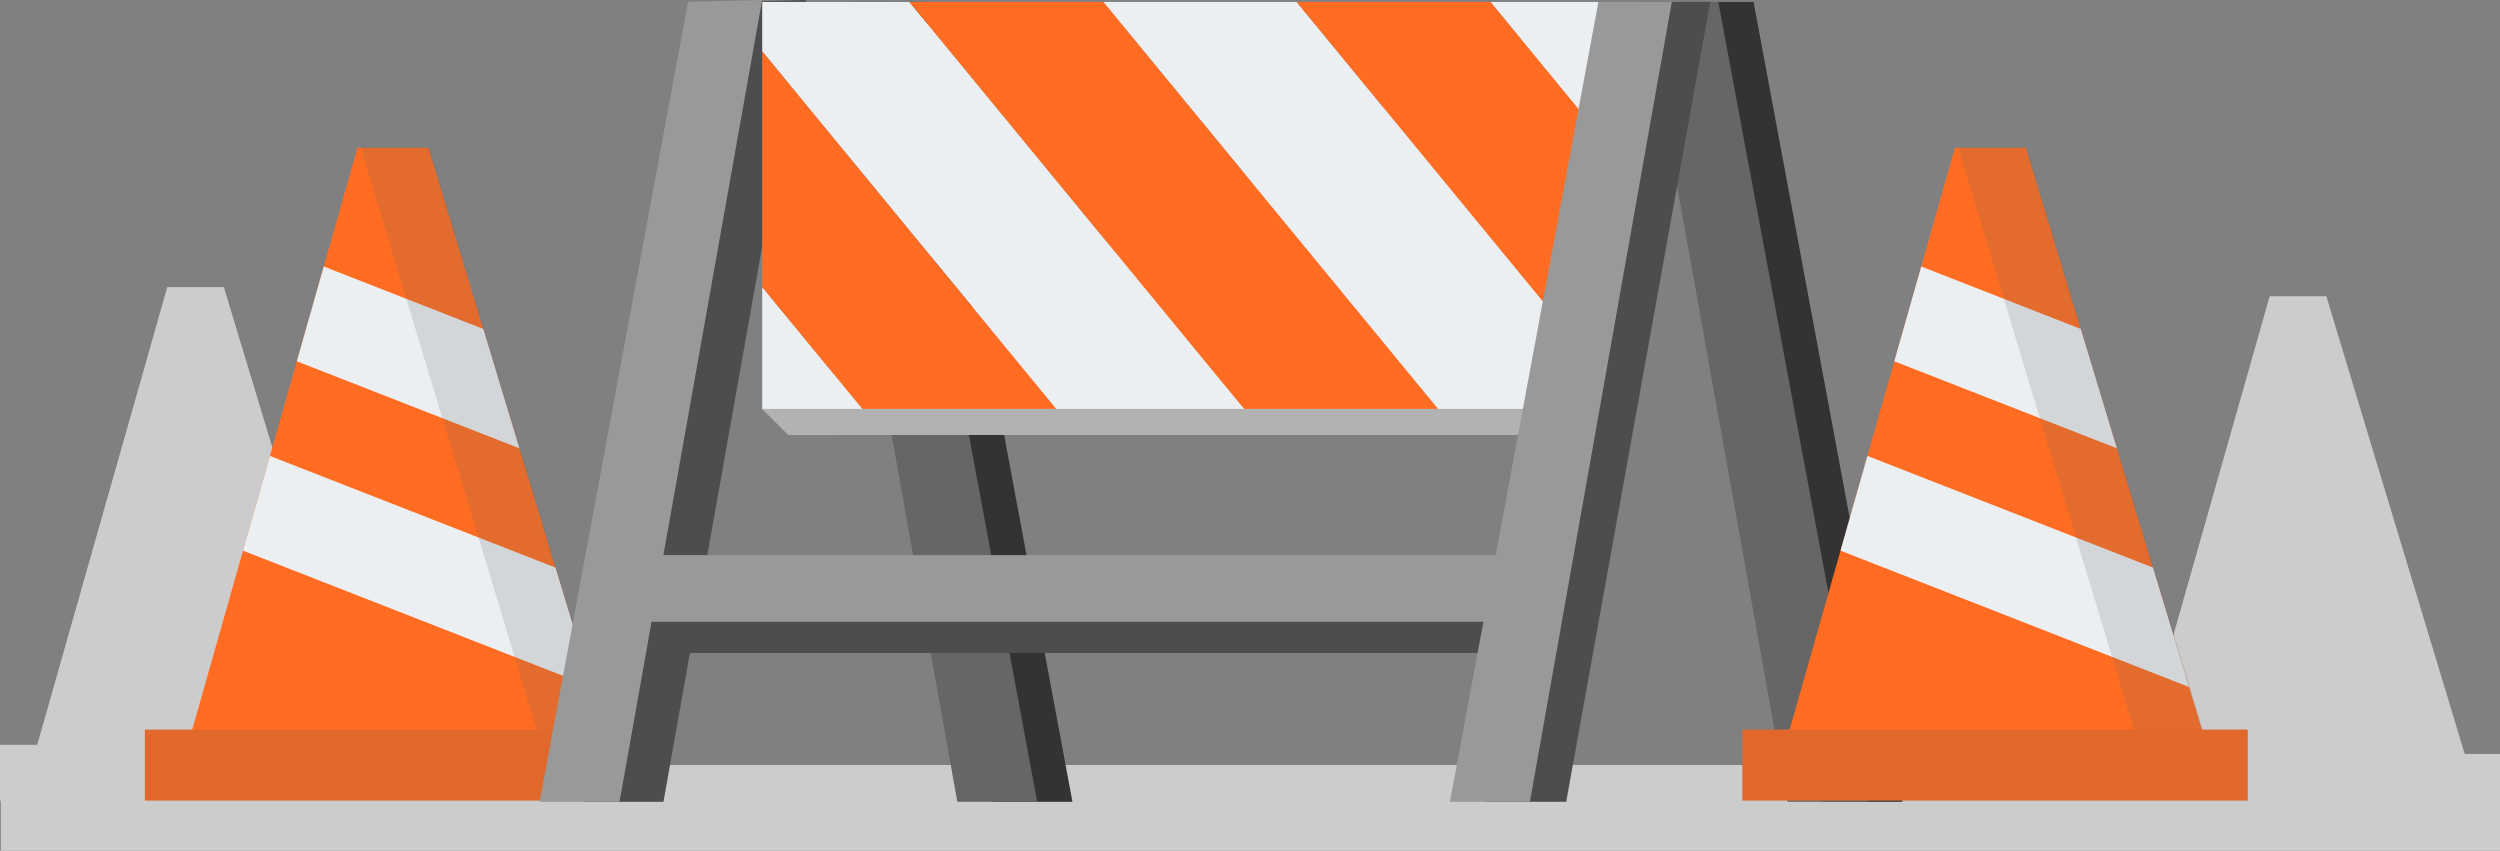
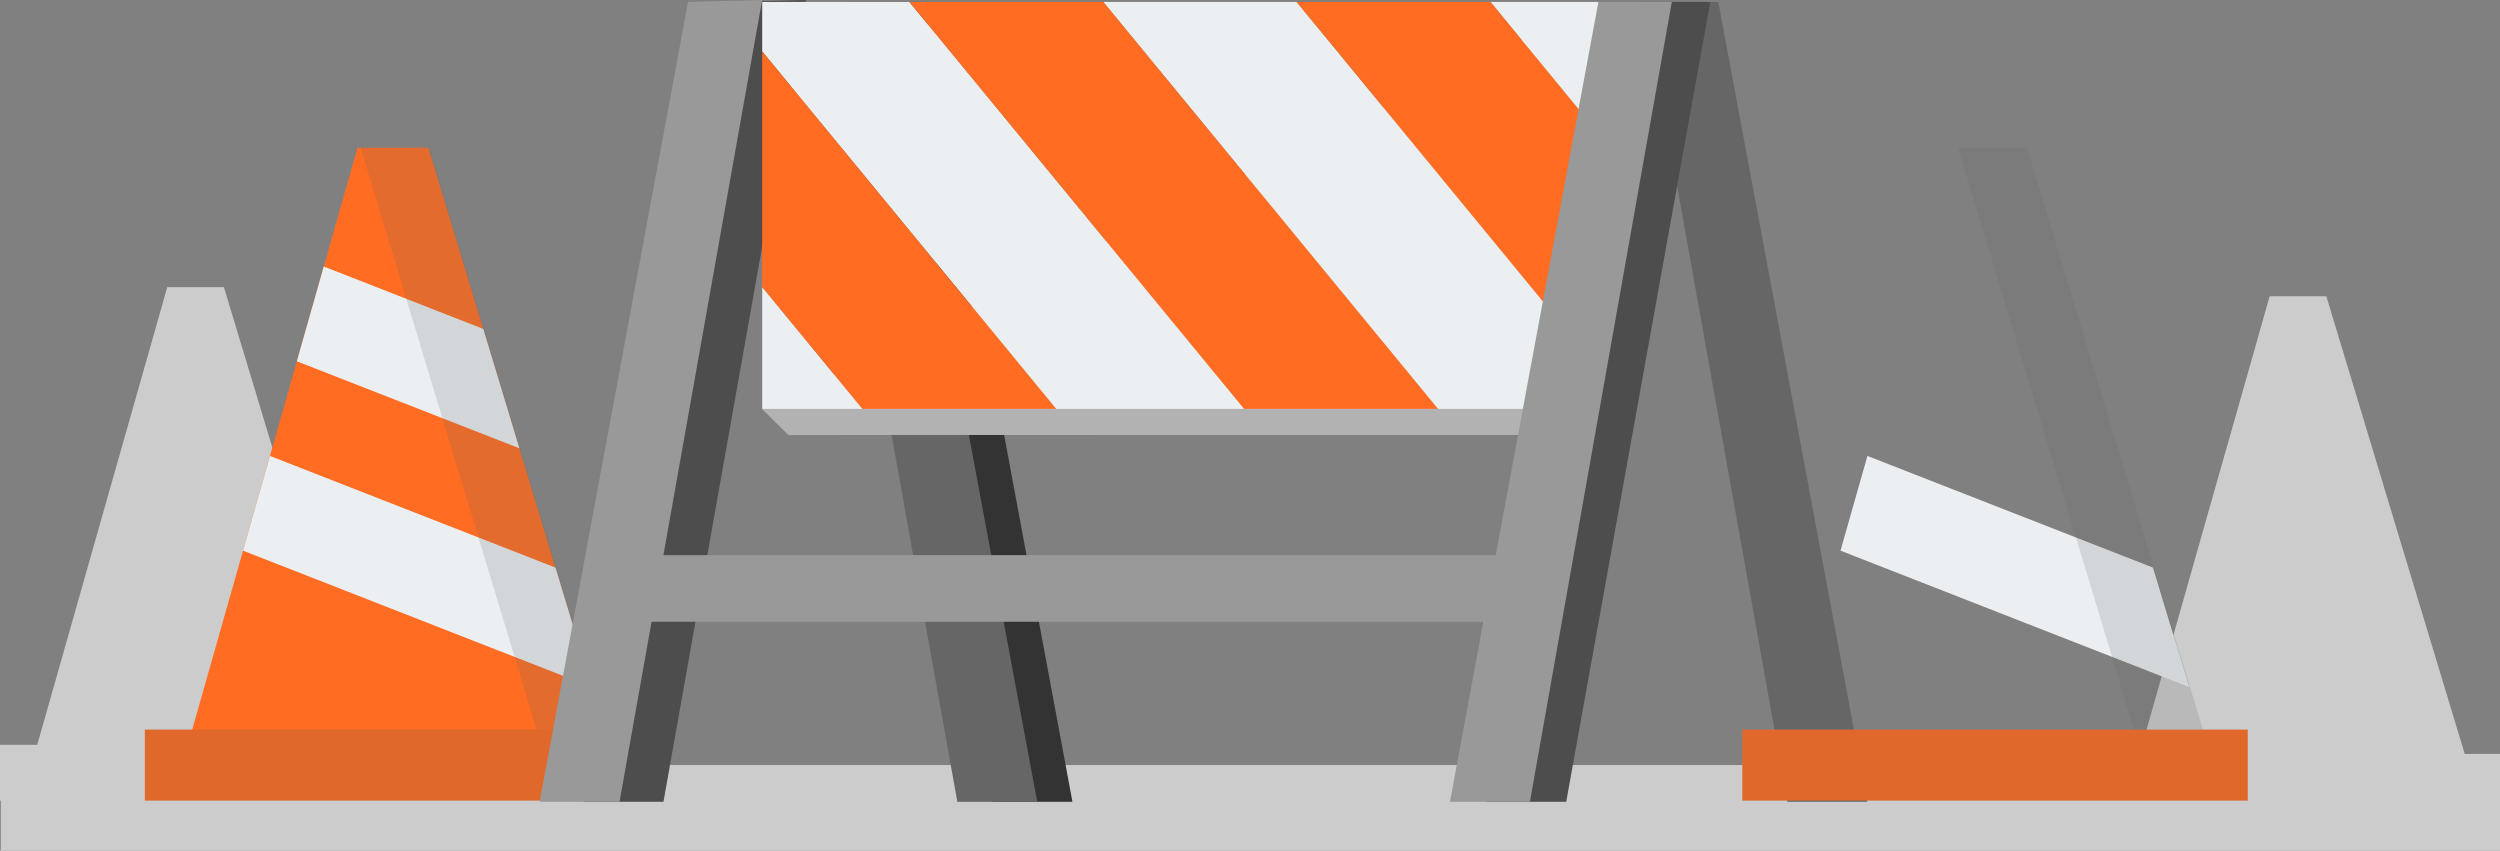
<svg xmlns="http://www.w3.org/2000/svg" viewBox="0 0 347.08 118.1">
  <rect x="0" y="0" width="347.08" height="118.1" fill="#808080" stroke="none" />
  <defs>
    <style>.cls-1{isolation:isolate;}.cls-2{fill:#ccc;}.cls-3{fill:#ff6c22;}.cls-4{fill:#e0682b;}.cls-5{fill:#eceff1;}.cls-6,.cls-8{fill:#666;}.cls-6{mix-blend-mode:multiply;opacity:0.18;}.cls-7{fill:#333;}.cls-9{fill:#4d4d4d;}.cls-10{fill:#b2b2b2;}.cls-11{fill:#999;}</style>
  </defs>
  <g class="cls-1">
    <g id="Livello_2" data-name="Livello 2">
      <g id="OBJECTS">
        <polygon class="cls-2" points="50.3 103.4 48.89 98.74 48.38 97.04 41.01 72.68 37.06 59.64 31.08 39.86 30.98 39.86 23.56 39.86 23.22 39.86 19.54 52.83 19.54 52.83 16.6 63.17 16.6 63.17 13.66 73.51 13.66 73.51 10.98 82.95 5.17 103.4 0 103.4 0 111.16 55.2 111.16 55.2 103.4 50.3 103.4" />
        <rect class="cls-2" x="0.11" y="106.21" width="346.97" height="11.9" />
        <polygon class="cls-3" points="25.95 103.88 49.63 20.52 59.49 20.52 84.68 103.8 25.95 103.88" />
        <rect class="cls-4" x="20.11" y="101.29" width="70.17" height="9.86" />
        <polygon class="cls-5" points="67.1 45.67 44.95 37 41.21 50.16 72.11 62.24 67.1 45.67" />
        <polygon class="cls-5" points="37.48 63.3 33.74 76.45 82.13 95.38 77.12 78.8 37.48 63.3" />
        <polygon class="cls-6" points="82.27 95.38 81.61 93.21 72.25 62.24 67.23 45.67 59.63 20.52 50.07 20.52 56.39 41.42 57.67 45.67 57.67 45.67 61.4 58 62.68 62.24 66.41 74.56 71.42 91.13 72.05 93.21 72.7 95.38 74.5 101.3 80.86 101.3 84.06 101.3 82.27 95.38" />
-         <polygon class="cls-7" points="243.45 0.27 264.14 111.32 253.04 111.32 233.15 0.27 243.45 0.27" />
        <polygon class="cls-8" points="238.56 0.27 259.25 111.32 248.15 111.32 228.26 0.27 238.56 0.27" />
        <polygon class="cls-7" points="128.21 0.27 148.89 111.32 137.79 111.32 117.9 0.27 128.21 0.27" />
        <polygon class="cls-8" points="123.31 0.27 144 111.32 132.91 111.32 113.01 0.27 123.31 0.27" />
        <polygon class="cls-9" points="101.62 0.27 81.01 111.32 92.11 111.32 111.9 0 101.62 0.27" />
        <polygon class="cls-2" points="225.6 60.34 109.51 60.34 105.82 56.77 221.91 0.27 225.6 3.85 225.6 60.34" />
        <polygon class="cls-5" points="105.82 56.77 119.73 56.77 105.82 39.85 105.82 56.77" />
        <polygon class="cls-5" points="153.17 0.27 199.64 56.77 221.91 56.77 221.91 51.21 180.01 0.27 153.17 0.27" />
        <polygon class="cls-5" points="105.82 0.27 105.82 7.14 146.63 56.77 172.73 56.77 126.26 0.27 105.82 0.27" />
        <polygon class="cls-5" points="221.91 0.27 206.92 0.27 221.91 18.5 221.91 0.27" />
        <polygon class="cls-3" points="105.82 39.85 119.73 56.77 146.63 56.77 105.82 7.14 105.82 39.85" />
        <polygon class="cls-3" points="126.26 0.27 172.73 56.77 199.64 56.77 153.17 0.27 126.26 0.27" />
        <polygon class="cls-3" points="206.92 0.27 180.01 0.27 221.91 51.21 221.91 18.5 206.92 0.27" />
        <polygon class="cls-10" points="225.6 60.34 221.91 56.77 105.82 56.77 109.45 60.4 225.6 60.34" />
        <polygon class="cls-9" points="226.95 0.27 206.34 111.32 217.44 111.32 237.44 0.27 226.95 0.27" />
-         <rect class="cls-9" x="88.87" y="81.4" width="125.04" height="9.25" />
        <rect class="cls-11" x="87.36" y="77.07" width="125.04" height="9.25" />
        <polygon class="cls-11" points="95.52 0.27 74.92 111.32 86.01 111.32 105.81 0 95.52 0.27" />
        <polygon class="cls-11" points="221.91 0.27 201.3 111.32 212.4 111.32 232.1 0.27 221.91 0.27" />
        <polygon class="cls-2" points="342.18 104.67 340.77 100.01 340.26 98.31 332.89 73.95 328.95 60.91 322.97 41.13 322.86 41.13 315.44 41.13 315.1 41.13 311.42 54.1 311.42 54.1 308.48 64.44 308.48 64.44 305.54 74.78 305.54 74.78 302.86 84.22 297.05 104.67 291.88 104.67 291.88 112.43 347.08 112.43 347.08 104.67 342.18 104.67" />
-         <polygon class="cls-3" points="247.73 103.88 271.41 20.52 281.27 20.52 306.46 103.8 247.73 103.88" />
        <rect class="cls-4" x="241.89" y="101.29" width="70.17" height="9.86" />
-         <polygon class="cls-5" points="288.88 45.67 266.73 37 262.99 50.16 293.89 62.24 288.88 45.67" />
        <polygon class="cls-5" points="259.26 63.3 255.52 76.45 303.91 95.38 298.9 78.8 259.26 63.3" />
        <polygon class="cls-6" points="304.05 95.38 303.39 93.21 294.02 62.24 289.01 45.67 281.41 20.52 271.85 20.52 278.17 41.42 279.45 45.67 279.45 45.67 283.18 58 284.46 62.24 288.19 74.56 293.2 91.13 293.83 93.21 294.48 95.38 296.27 101.3 302.64 101.3 305.83 101.3 304.05 95.38" />
      </g>
    </g>
  </g>
</svg>